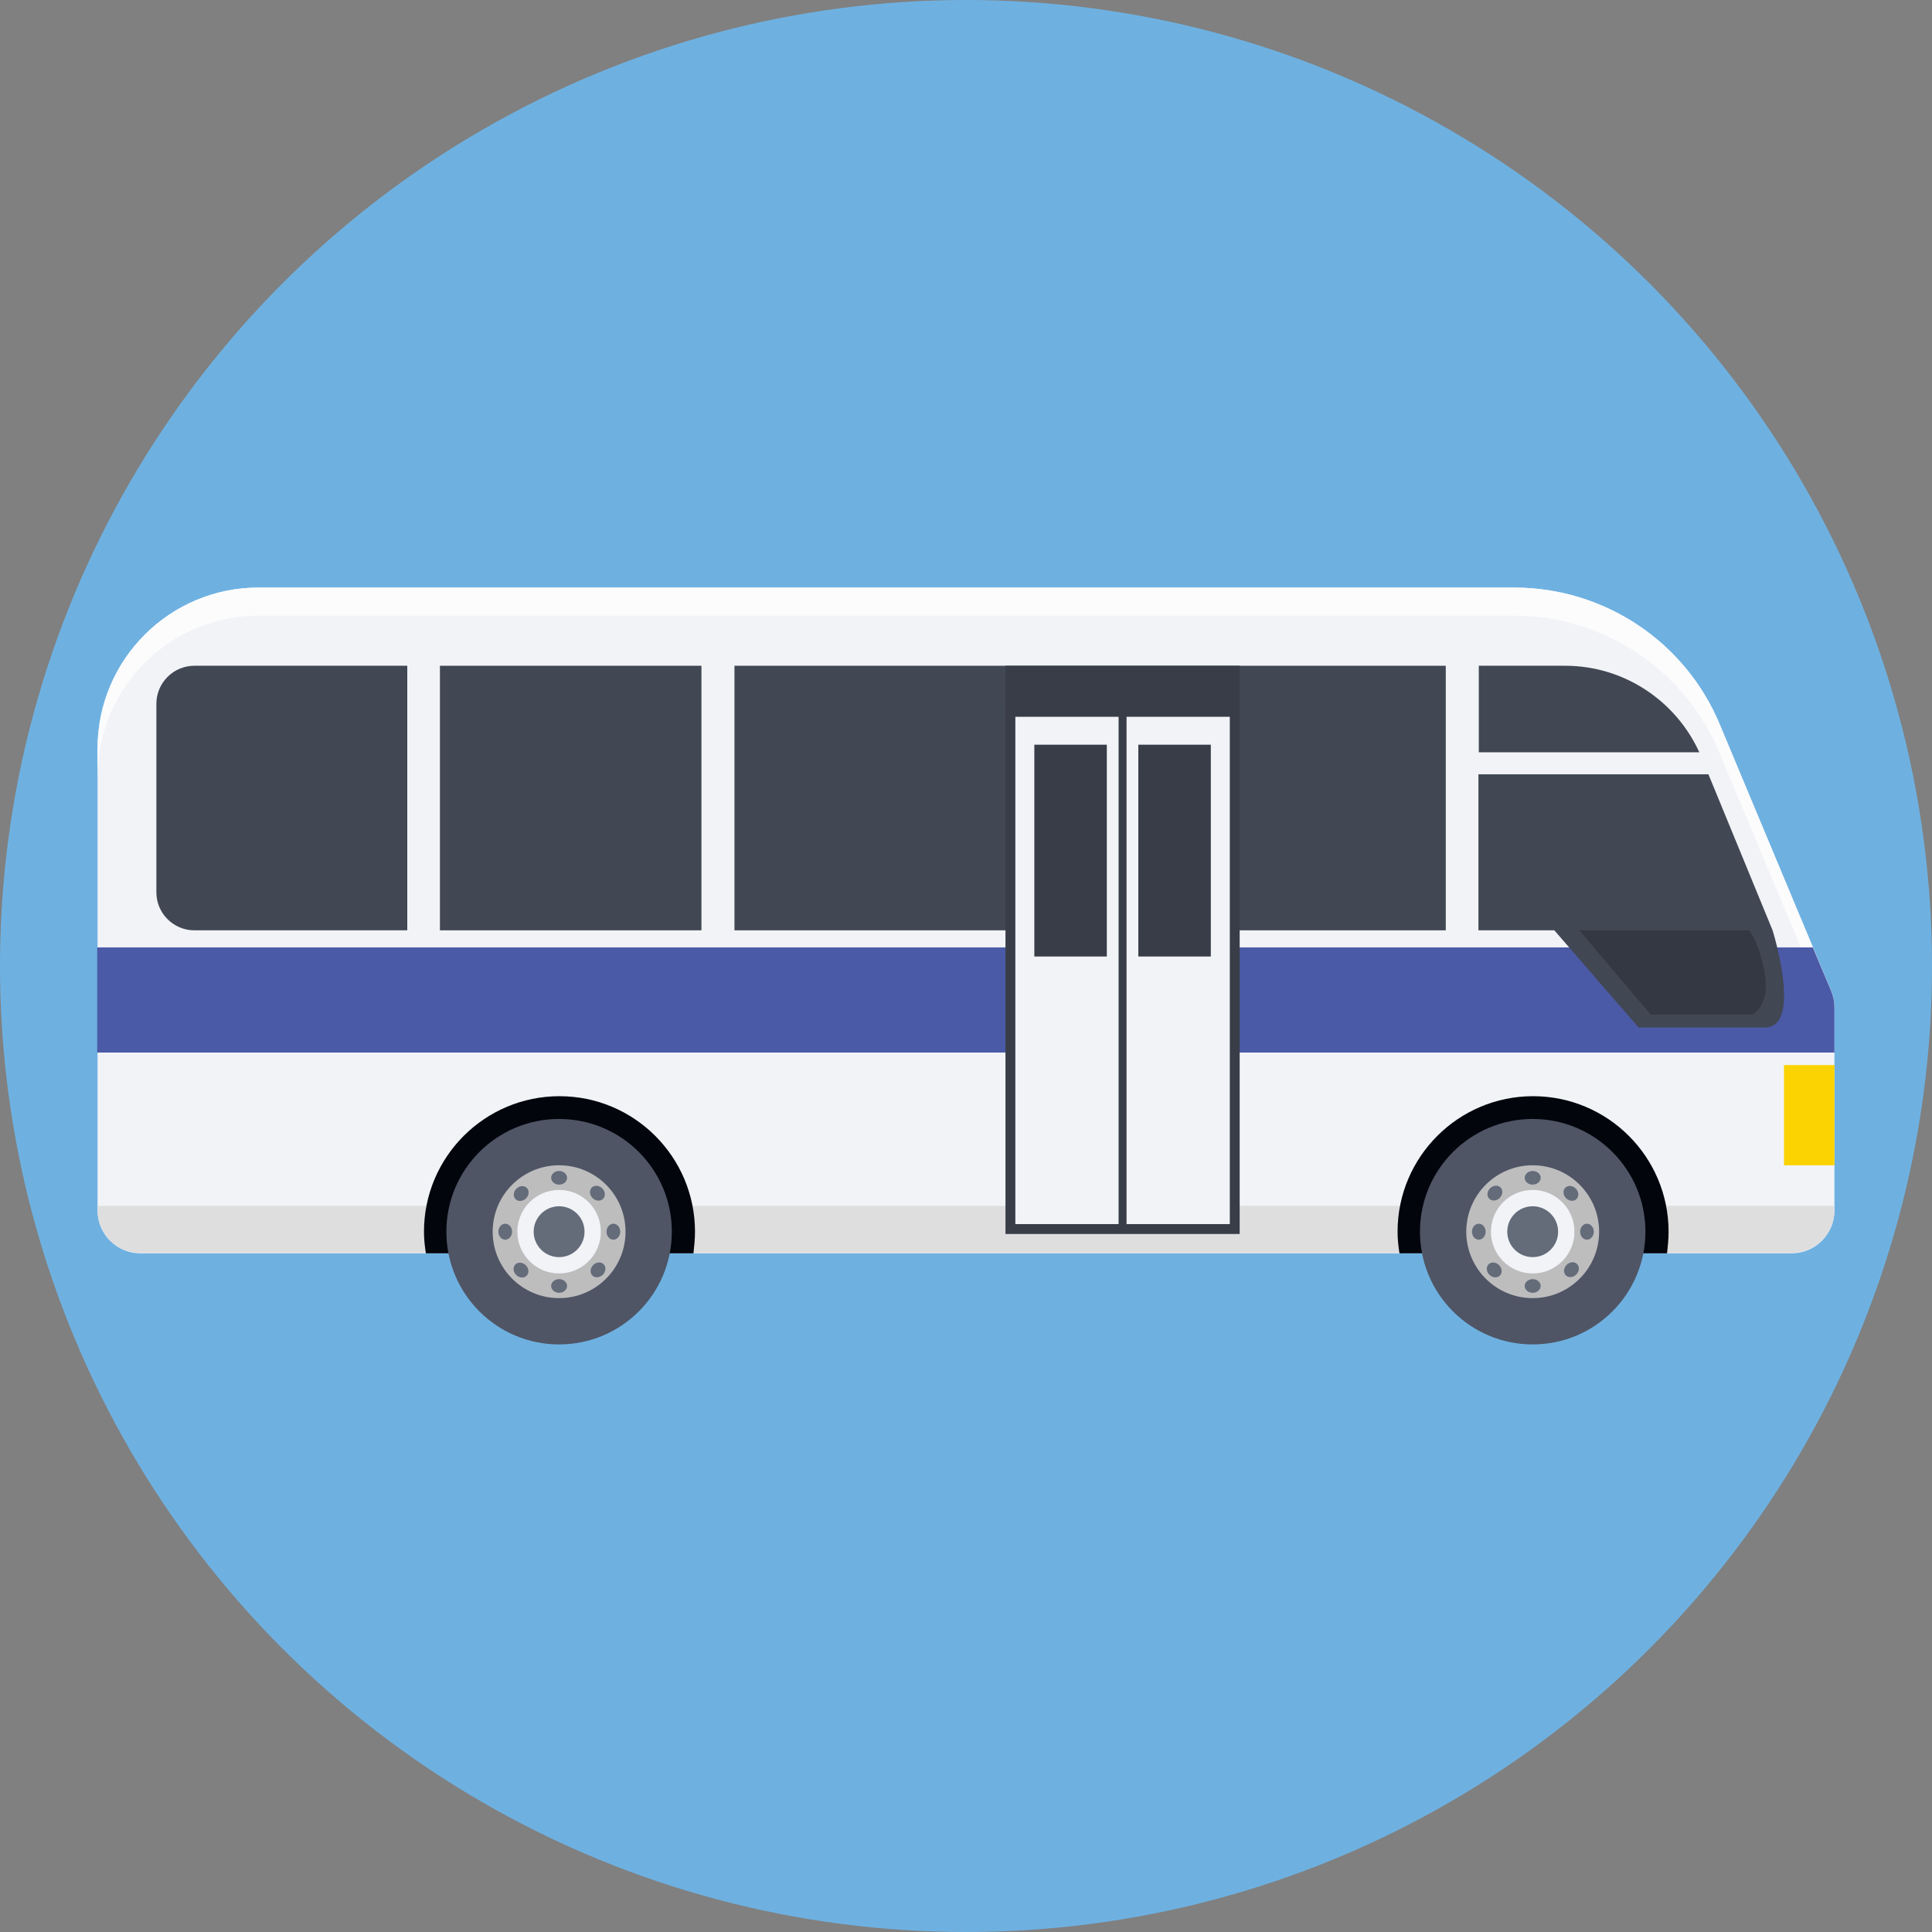
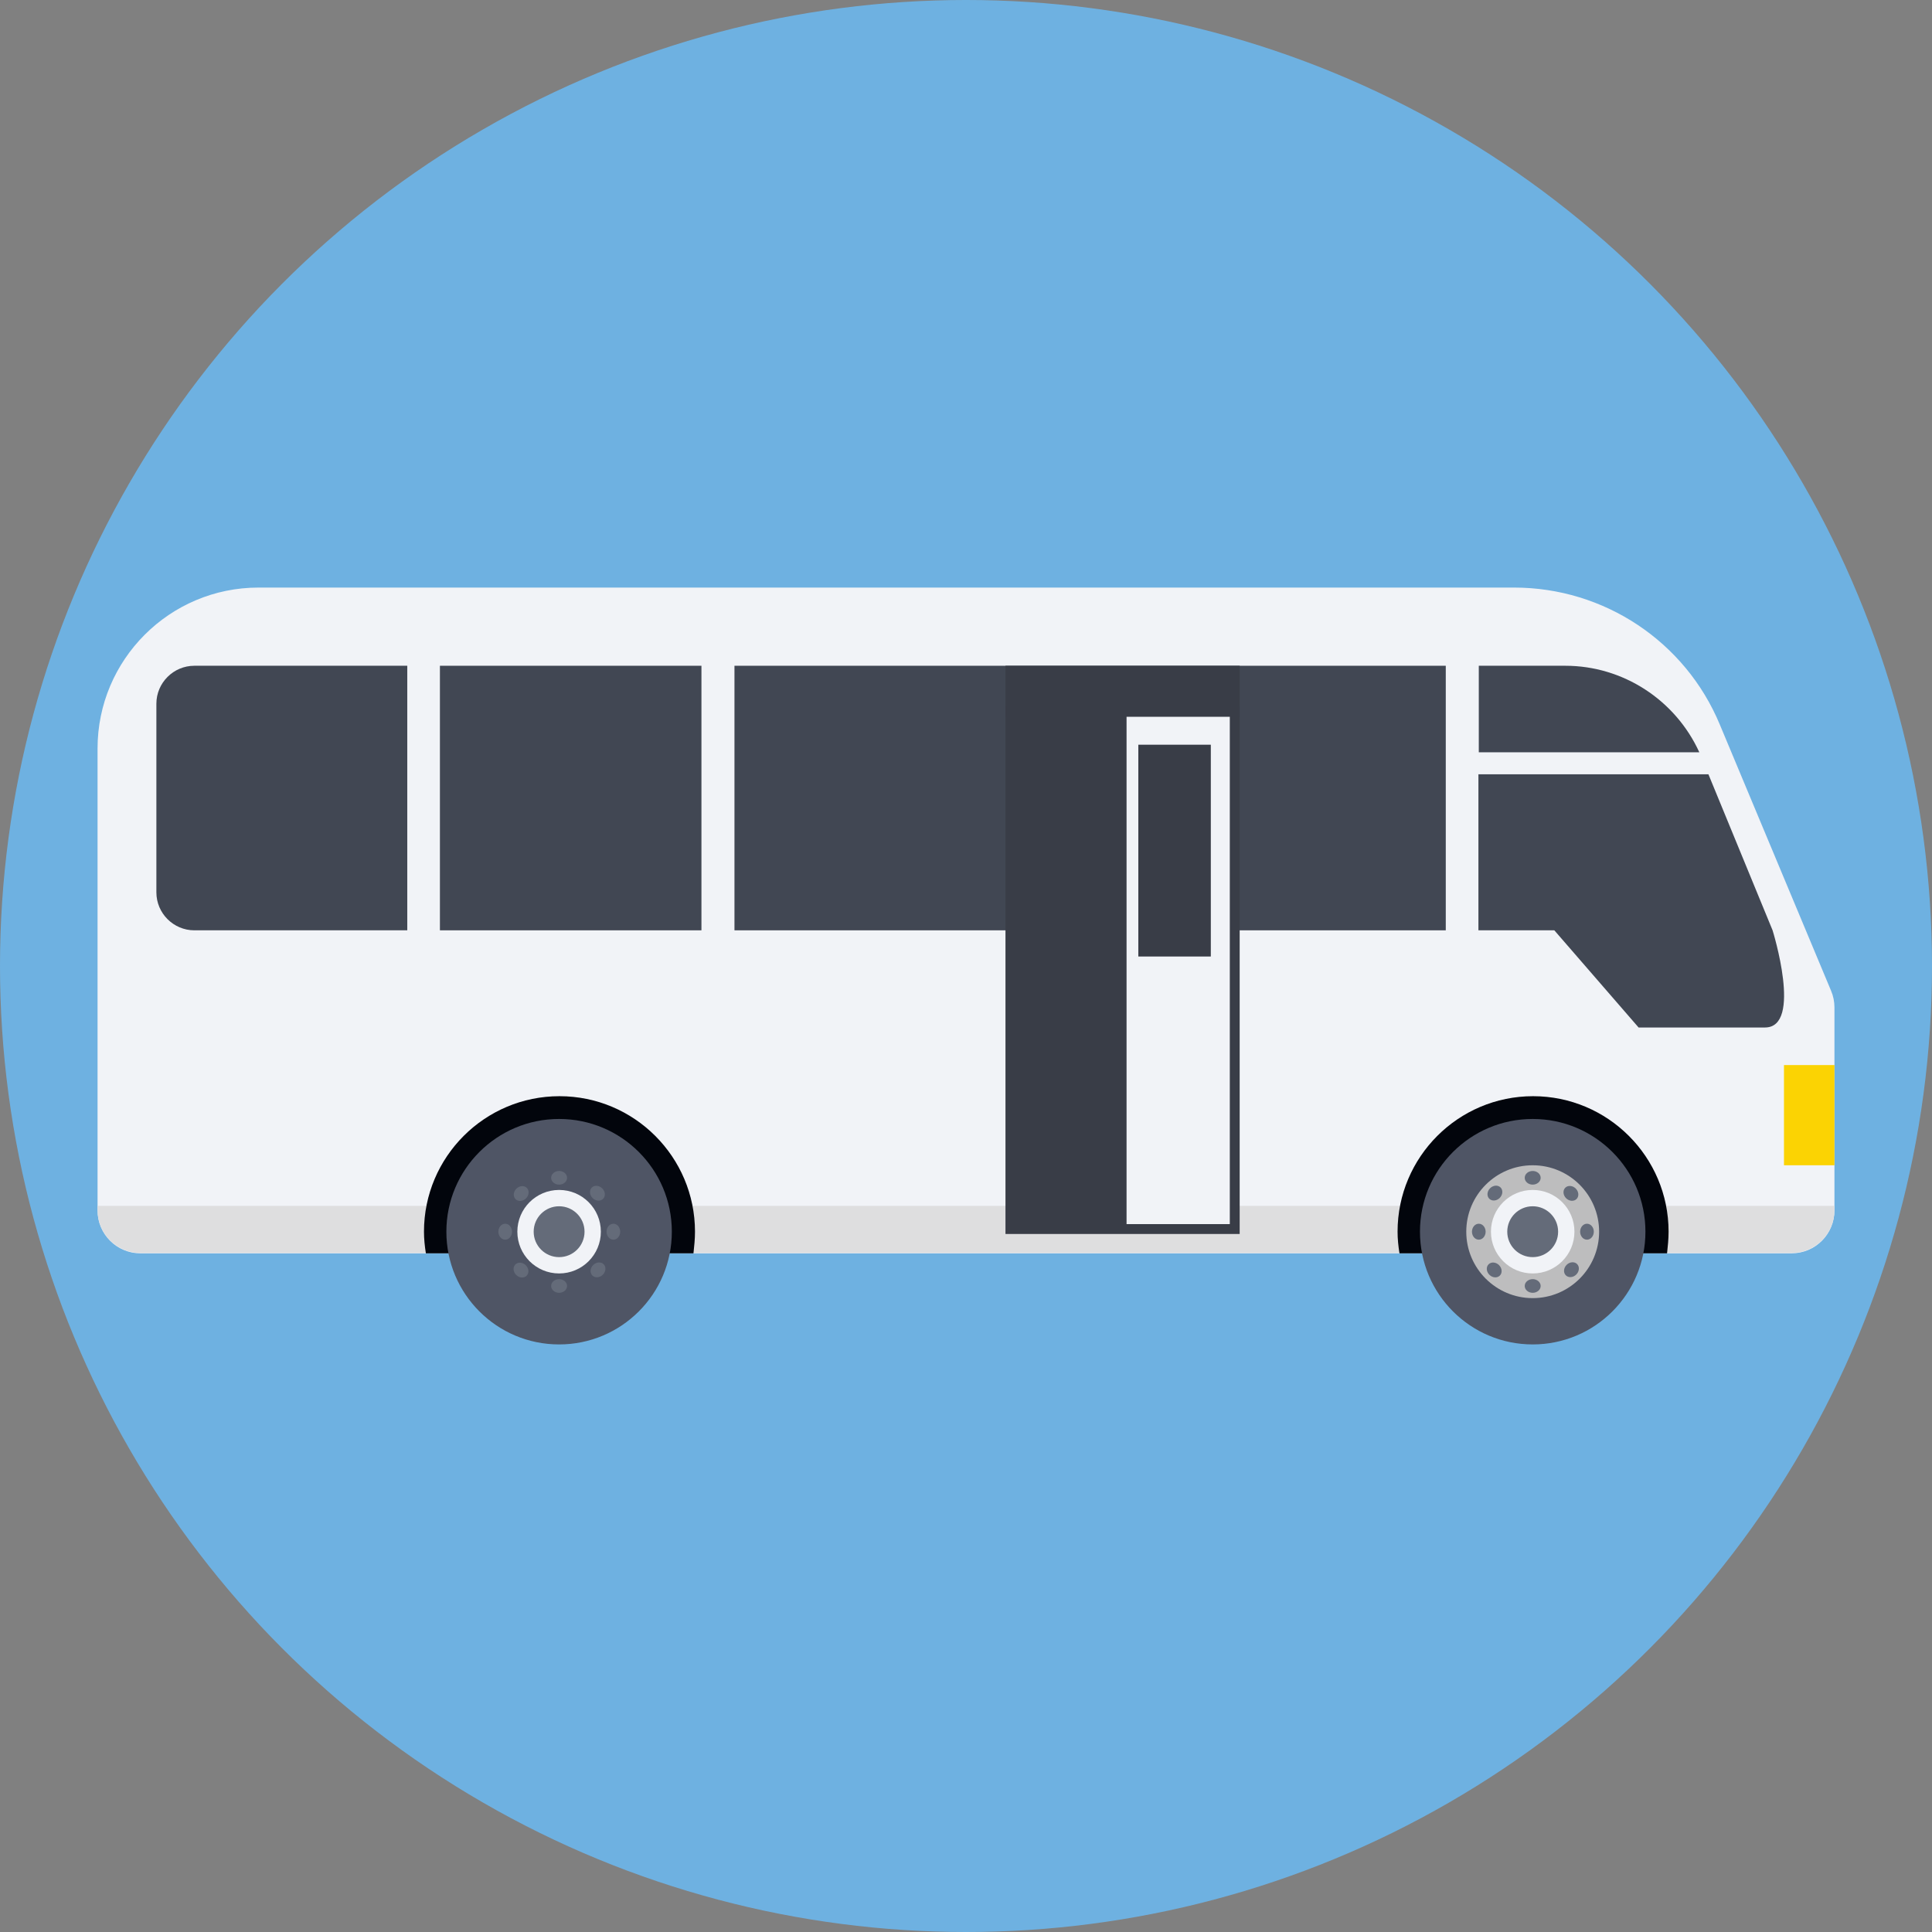
<svg xmlns="http://www.w3.org/2000/svg" version="1.1" id="Layer_1" x="0px" y="0px" viewBox="0 0 509 509" style="enable-background:new 0 0 509 509;" xml:space="preserve">
  <rect x="0" y="0" width="509" height="509" fill="#808080" stroke="none" />
  <circle style="fill:#6EB1E1;" cx="254.5" cy="254.5" r="254.5" />
  <path style="fill:#F1F3F7;" d="M482.4,261l-29.3-70.1c-9.1-21.9-30.5-36.1-54.2-36.1H68.1c-23.4,0-42.4,19-42.4,42.4v121.7  c0,6.3,5.1,11.3,11.3,11.3h435c6.3,0,11.3-5.1,11.3-11.3v-53.5C483.3,263.9,483,262.4,482.4,261z" />
-   <path style="fill:#FCFCFD;" d="M482.4,261l-29.3-70.1c-9.1-21.9-30.5-36.1-54.2-36.1H68.1c-23.4,0-42.4,19-42.4,42.4v7.4  c0-23.4,19-42.4,42.4-42.4h330.7c23.7,0,45.1,14.2,54.2,36.1l29.3,70.1c0.6,1.4,0.9,2.9,0.9,4.4v-7.4  C483.3,263.9,483,262.4,482.4,261z" />
  <path style="fill:#DEDEDF;" d="M25.7,317.7v1.1c0,6.3,5.1,11.3,11.3,11.3h435c6.3,0,11.3-5.1,11.3-11.3v-1.1H25.7z" />
-   <path style="fill:#4B5AA7;" d="M25.7,277.3h457.6v-11.9c0-1.5-0.3-3-0.9-4.4l-4.8-11.4h-452v27.7H25.7z" />
  <g>
    <rect x="115.9" y="175.4" style="fill:#414753;" width="68.9" height="69.7" />
    <rect x="193.5" y="175.4" style="fill:#414753;" width="187.4" height="69.7" />
    <path style="fill:#414753;" d="M107.3,175.4H51.2c-5.5,0-10,4.5-10,10v49.7c0,5.5,4.5,10,10,10h56.1V175.4z" />
    <path style="fill:#414753;" d="M447.7,198.2c-6.3-13.8-20.1-22.8-35.3-22.8h-22.8v22.8H447.7z" />
    <path style="fill:#414753;" d="M467,245.1L450.1,204h-60.6v41.1h20l22.2,25.6c0,0,23.3,0,33.3,0S467,245.1,467,245.1z" />
  </g>
  <rect x="264.9" y="186.2" style="fill:#393D47;" width="61.7" height="138.9" />
  <g>
-     <rect x="267.5" y="188.8" style="fill:#F1F3F7;" width="27.2" height="133.7" />
    <rect x="296.8" y="188.8" style="fill:#F1F3F7;" width="27.2" height="133.7" />
  </g>
  <g>
    <path style="fill:#02050C;" d="M183.1,324.5c0-19.7-16-35.7-35.7-35.7s-35.7,16-35.7,35.7c0,1.9,0.2,3.8,0.5,5.7h70.5   C182.9,328.3,183.1,326.5,183.1,324.5z" />
    <path style="fill:#02050C;" d="M439.6,324.5c0-19.7-16-35.7-35.7-35.7s-35.7,16-35.7,35.7c0,1.9,0.2,3.8,0.5,5.7h70.5   C439.4,328.3,439.6,326.5,439.6,324.5z" />
  </g>
  <circle style="fill:#4F5565;" cx="147.3" cy="324.5" r="29.7" />
-   <circle style="fill:#BDBDBE;" cx="147.3" cy="324.5" r="17.5" />
  <circle style="fill:#F1F3F7;" cx="147.3" cy="324.5" r="11" />
  <g>
    <circle style="fill:#646B79;" cx="147.3" cy="324.5" r="6.7" />
    <ellipse style="fill:#646B79;" cx="147.3" cy="310.3" rx="2.1" ry="1.8" />
    <ellipse style="fill:#646B79;" cx="147.3" cy="338.8" rx="2.1" ry="1.8" />
    <ellipse style="fill:#646B79;" cx="161.6" cy="324.5" rx="1.8" ry="2.1" />
    <ellipse style="fill:#646B79;" cx="133.1" cy="324.5" rx="1.8" ry="2.1" />
    <ellipse transform="matrix(0.707 -0.707 0.707 0.707 -176.188 203.411)" style="fill:#646B79;" cx="157.445" cy="314.383" rx="1.8" ry="2.1" />
    <ellipse transform="matrix(0.707 -0.707 0.707 0.707 -196.409 195.106)" style="fill:#646B79;" cx="137.309" cy="334.64" rx="1.8" ry="2.1" />
    <ellipse transform="matrix(0.707 0.707 -0.707 0.707 282.767 -13.34)" style="fill:#646B79;" cx="157.483" cy="334.592" rx="1.8" ry="2.1" />
    <ellipse transform="matrix(0.707 0.707 -0.707 0.707 262.613 -4.924)" style="fill:#646B79;" cx="137.249" cy="314.477" rx="1.8" ry="2.1" />
  </g>
  <circle style="fill:#4F5565;" cx="403.8" cy="324.5" r="29.7" />
  <circle style="fill:#BDBDBE;" cx="403.8" cy="324.5" r="17.5" />
  <circle style="fill:#F1F3F7;" cx="403.8" cy="324.5" r="11" />
  <g>
    <circle style="fill:#646B79;" cx="403.8" cy="324.5" r="6.7" />
    <ellipse style="fill:#646B79;" cx="403.8" cy="310.3" rx="2.1" ry="1.8" />
    <ellipse style="fill:#646B79;" cx="403.8" cy="338.8" rx="2.1" ry="1.8" />
    <ellipse style="fill:#646B79;" cx="418.1" cy="324.5" rx="1.8" ry="2.1" />
    <ellipse style="fill:#646B79;" cx="389.6" cy="324.5" rx="1.8" ry="2.1" />
    <ellipse transform="matrix(0.707 -0.707 0.707 0.707 -101.067 384.788)" style="fill:#646B79;" cx="413.946" cy="314.392" rx="1.8" ry="2.1" />
    <ellipse transform="matrix(0.707 -0.707 0.707 0.707 -121.255 376.41)" style="fill:#646B79;" cx="393.74" cy="334.572" rx="1.8" ry="2.1" />
    <ellipse transform="matrix(0.707 0.707 -0.707 0.707 357.913 -194.711)" style="fill:#646B79;" cx="413.946" cy="334.598" rx="1.8" ry="2.1" />
    <ellipse transform="matrix(0.707 0.707 -0.707 0.707 337.73 -186.366)" style="fill:#646B79;" cx="393.783" cy="314.412" rx="1.8" ry="2.1" />
  </g>
  <g>
    <rect x="272.5" y="196.2" style="fill:#393D47;" width="19.1" height="55.8" />
    <rect x="299.9" y="196.2" style="fill:#393D47;" width="19.1" height="55.8" />
  </g>
-   <path style="fill:#333842;" d="M416.1,245.1l18.8,22.2h26.8c0,0,4.8-2.4,3.2-11.1c-1.6-8.7-4.2-11.1-4.2-11.1H416.1z" />
  <rect x="470" y="280.6" style="fill:#FBD303;" width="13.3" height="26.4" />
  <rect x="264.9" y="175.4" style="fill:#393D47;" width="61.7" height="13.4" />
  <g>
</g>
  <g>
</g>
  <g>
</g>
  <g>
</g>
  <g>
</g>
  <g>
</g>
  <g>
</g>
  <g>
</g>
  <g>
</g>
  <g>
</g>
  <g>
</g>
  <g>
</g>
  <g>
</g>
  <g>
</g>
  <g>
</g>
</svg>